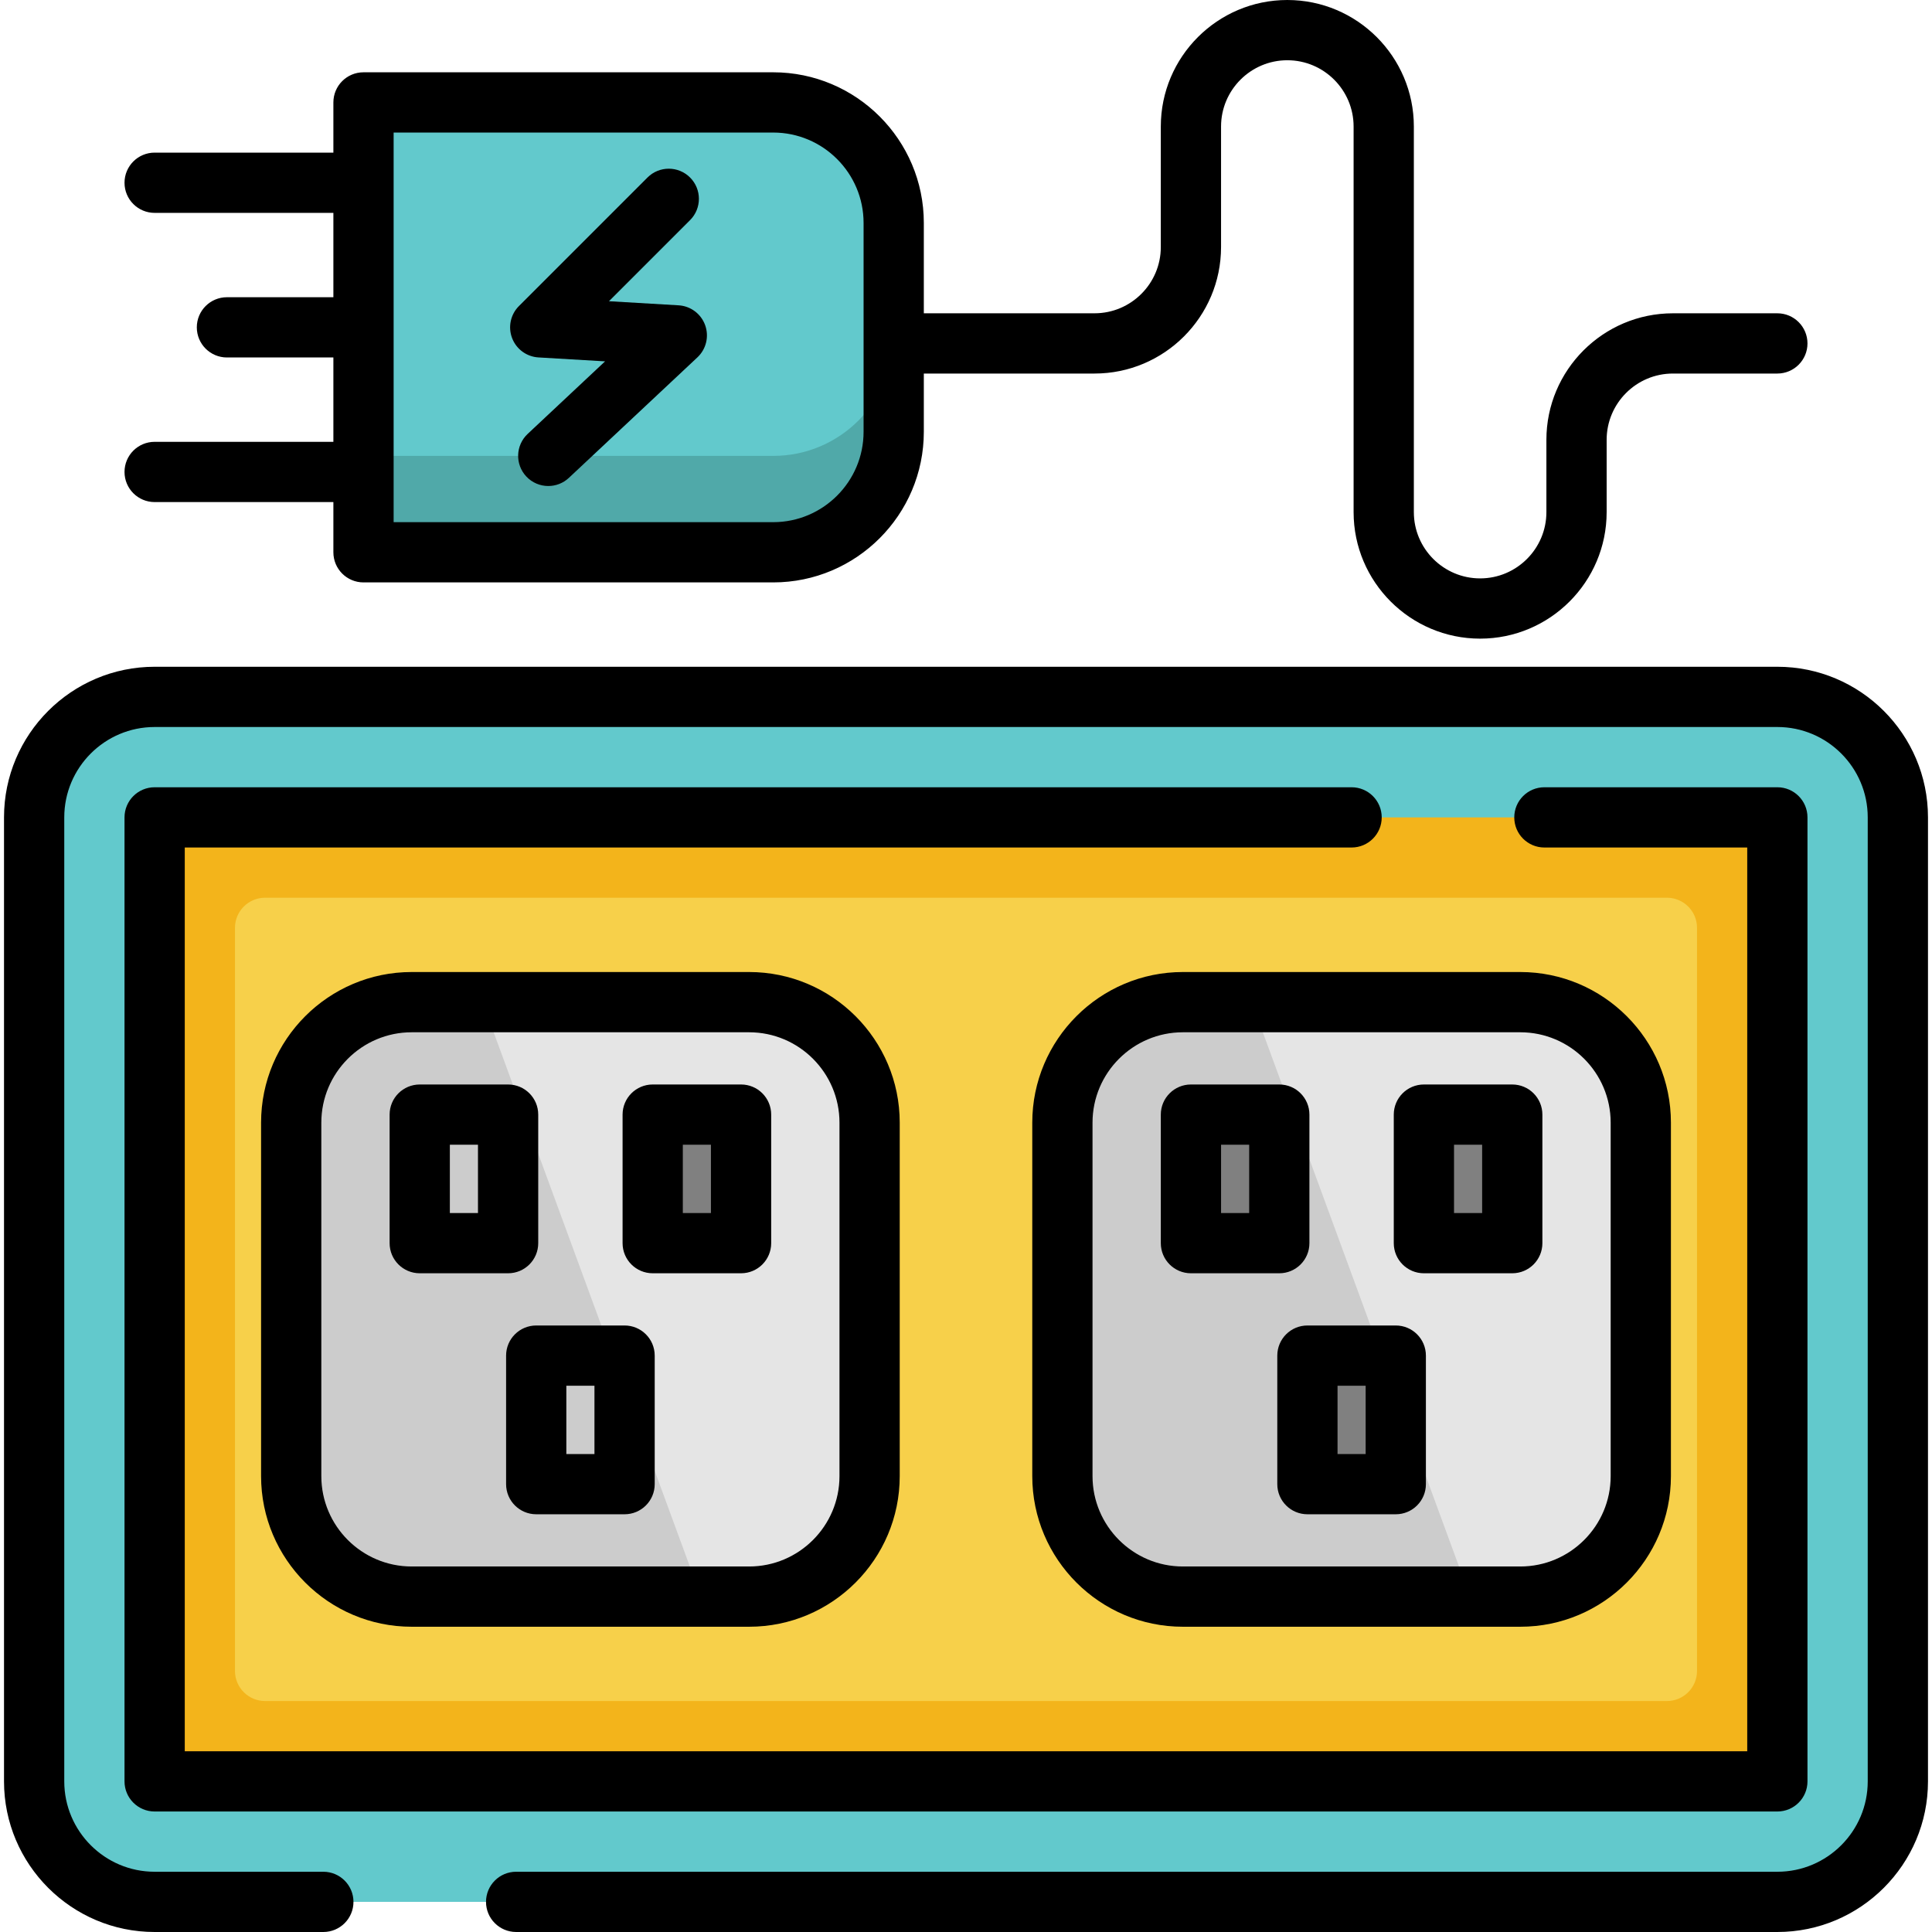
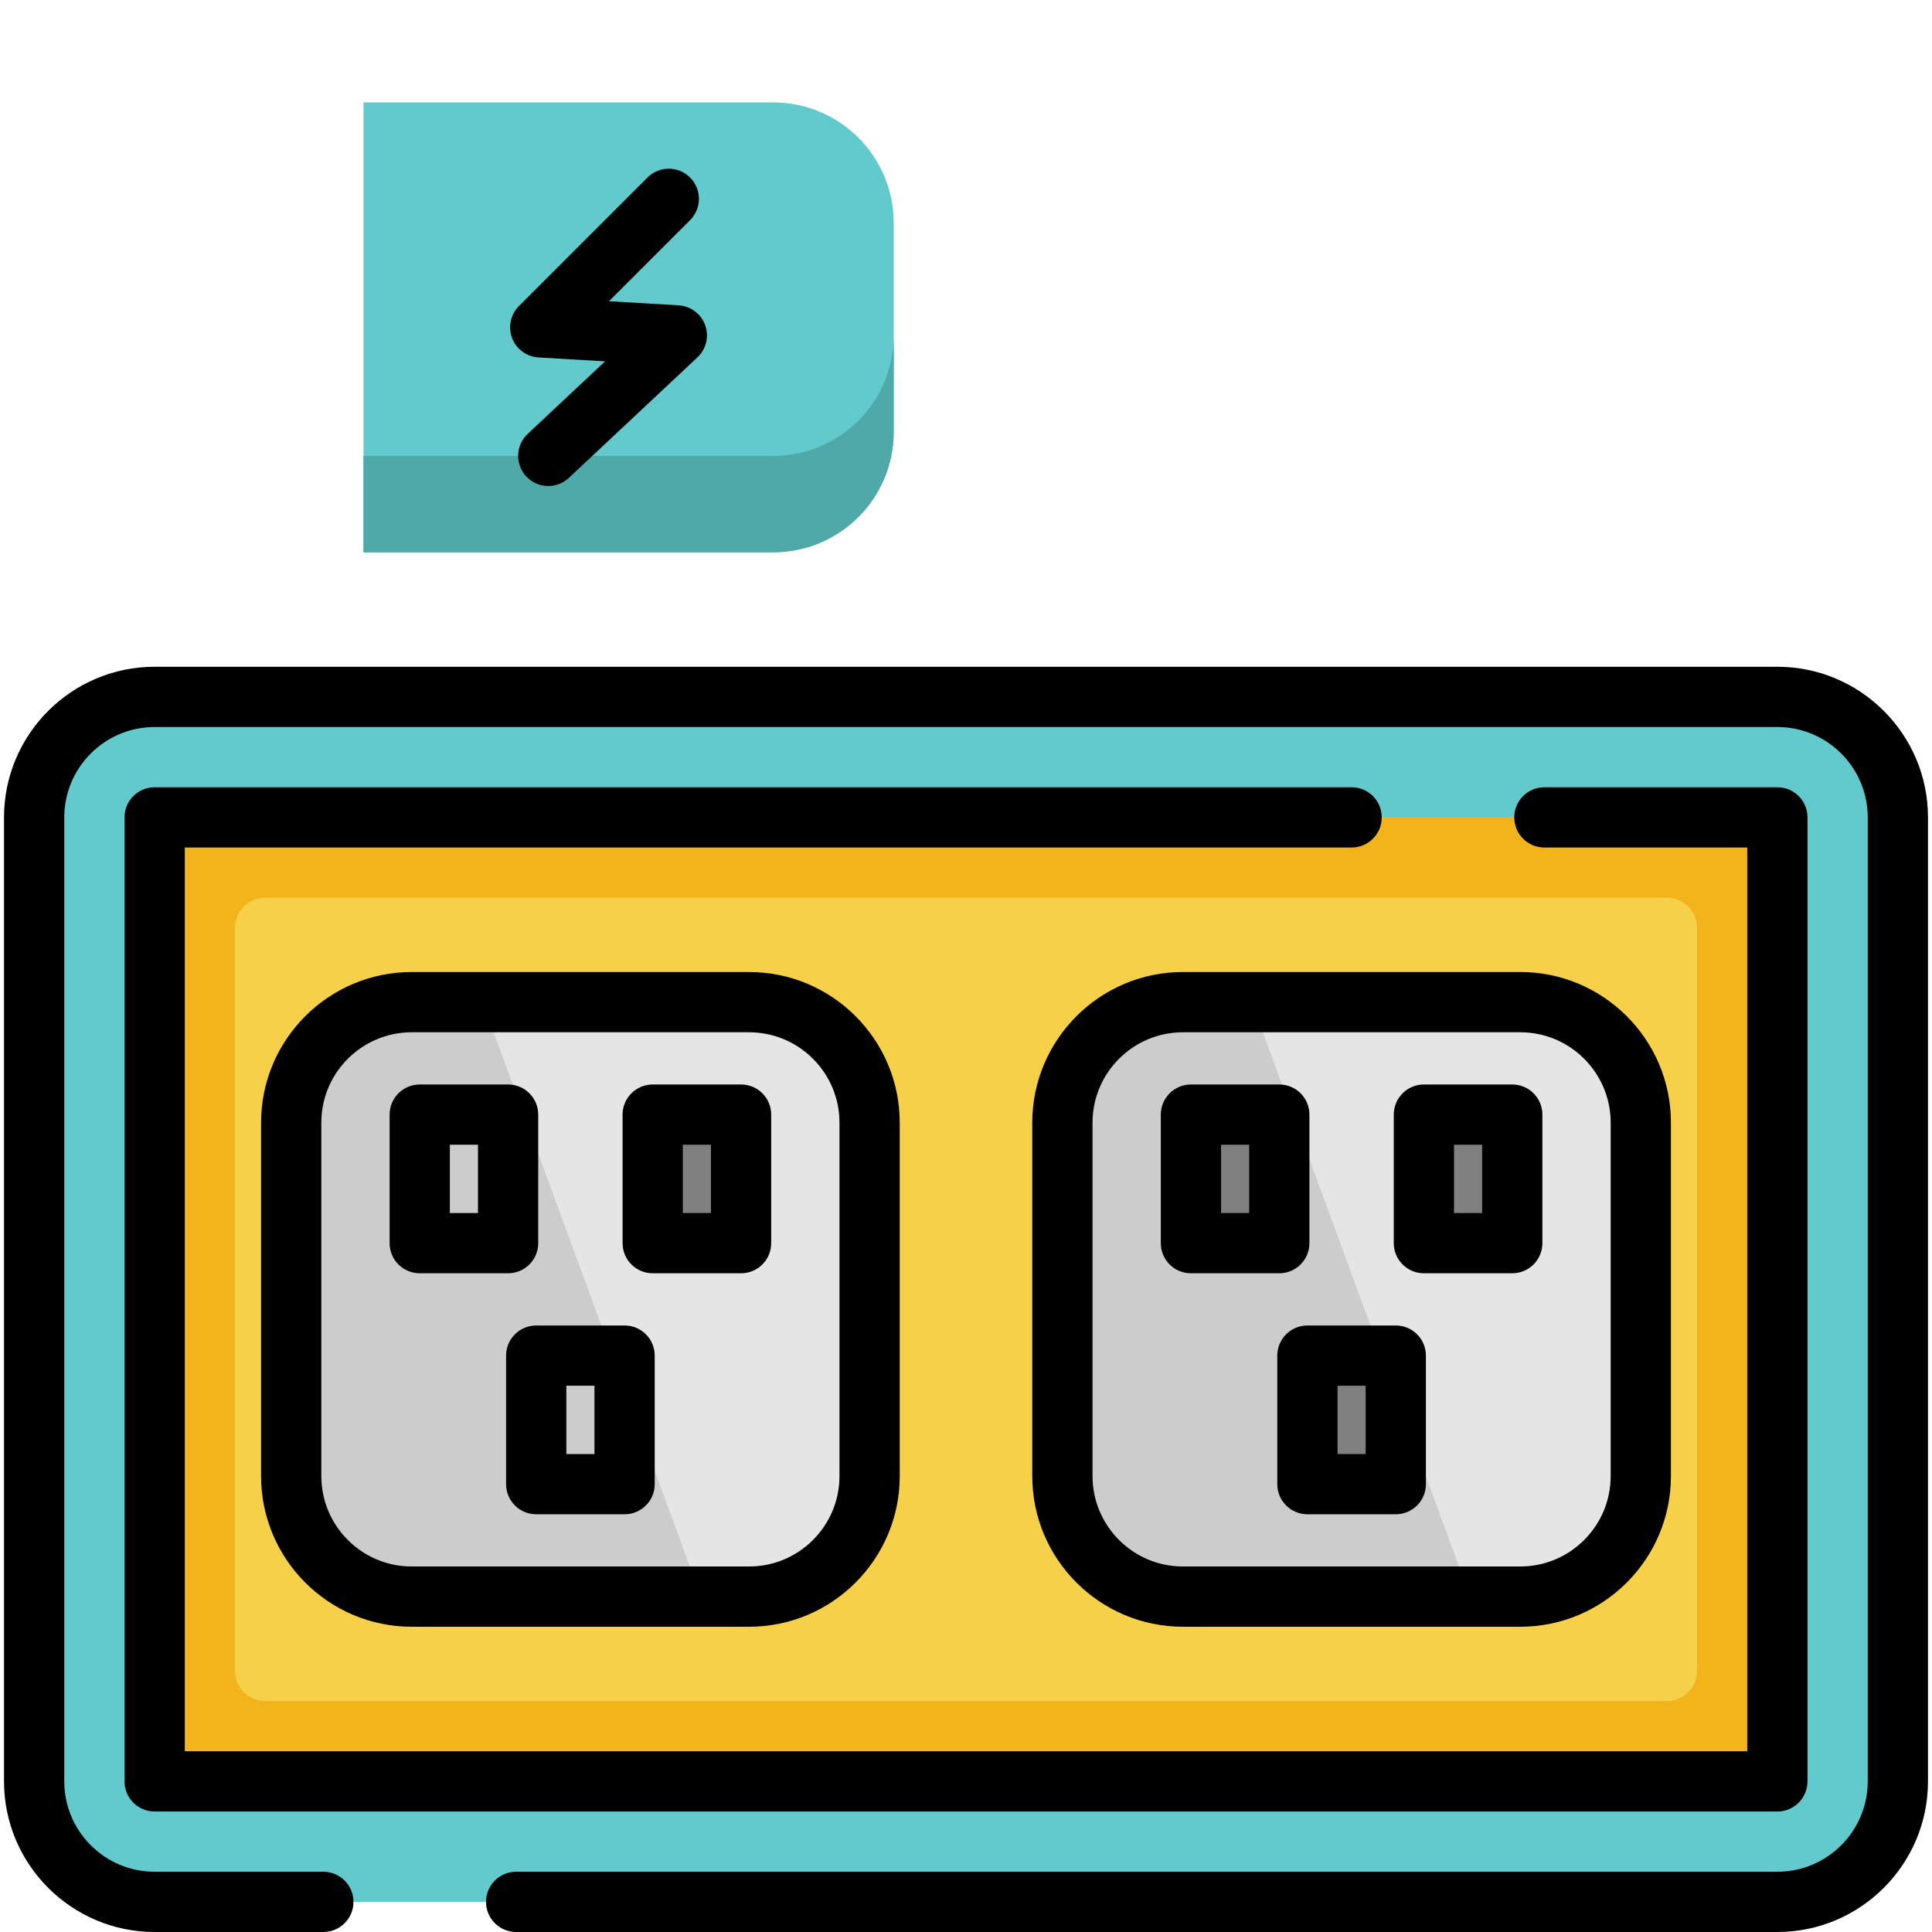
<svg xmlns="http://www.w3.org/2000/svg" version="1.1" id="Layer_1" x="0px" y="0px" viewBox="0 0 512 512" style="enable-background:new 0 0 512 512;" xml:space="preserve">
  <path style="fill:#62C9CC;" d="M471.019,504.017H40.981c-17.637,0-31.933-14.297-31.933-31.933V216.615  c0-17.637,14.297-31.933,31.933-31.933h430.037c17.637,0,31.933,14.297,31.933,31.933v255.468  C502.952,489.72,488.656,504.017,471.019,504.017z" />
  <rect x="40.981" y="216.615" style="fill:#F3B41B;" width="430.037" height="255.468" />
  <path style="fill:#F7D04A;" d="M62.27,442.811V245.888c0-4.409,3.574-7.983,7.983-7.983h371.493c4.409,0,7.983,3.574,7.983,7.983  v196.923c0,4.409-3.574,7.983-7.983,7.983H70.254C65.845,450.794,62.27,447.22,62.27,442.811z" />
  <path style="fill:#E5E5E5;" d="M198.52,423.118h-89.414c-17.637,0-31.933-14.297-31.933-31.933v-93.672  c0-17.637,14.297-31.933,31.933-31.933h89.414c17.637,0,31.933,14.297,31.933,31.933v93.672  C230.453,408.822,216.157,423.118,198.52,423.118z" />
  <g>
    <rect x="111.235" y="295.385" style="fill:#808080;" width="23.418" height="34.062" />
    <rect x="172.973" y="295.385" style="fill:#808080;" width="23.418" height="34.062" />
    <rect x="142.104" y="359.252" style="fill:#808080;" width="23.418" height="34.062" />
  </g>
  <path style="fill:#E5E5E5;" d="M313.48,423.118h89.414c17.637,0,31.933-14.297,31.933-31.933v-93.672  c0-17.637-14.297-31.933-31.933-31.933H313.48c-17.637,0-31.933,14.297-31.933,31.933v93.672  C281.547,408.822,295.843,423.118,313.48,423.118z" />
  <g>
    <path style="fill:#CCCCCC;" d="M313.48,265.58c-17.637,0-31.933,14.297-31.933,31.933v93.672c0,17.637,14.297,31.933,31.933,31.933   h76.104L331.727,265.58H313.48z" />
    <path style="fill:#CCCCCC;" d="M109.643,265.58c-17.637,0-31.933,14.297-31.933,31.933v93.672   c0,17.637,14.297,31.933,31.933,31.933h76.104L127.889,265.58H109.643z" />
  </g>
  <g>
    <rect x="377.347" y="295.385" style="fill:#808080;" width="23.418" height="34.062" />
    <rect x="315.609" y="295.385" style="fill:#808080;" width="23.418" height="34.062" />
    <rect x="346.478" y="359.252" style="fill:#808080;" width="23.418" height="34.062" />
  </g>
  <path style="fill:#62C9CC;" d="M204.906,146.362H96.333V27.143h108.574c17.637,0,31.933,14.297,31.933,31.933v55.351  C236.84,132.065,222.543,146.362,204.906,146.362z" />
  <path style="fill:#50A9A9;" d="M204.906,120.815H96.333v25.547h108.574c17.637,0,31.933-14.297,31.933-31.933V88.882  C236.84,106.518,222.543,120.815,204.906,120.815z" />
  <path d="M471.019,176.699H40.981c-22.011,0-39.917,17.906-39.917,39.917v255.468C1.064,494.094,18.971,512,40.981,512h44.707  c4.409,0,7.983-3.573,7.983-7.983c0-4.41-3.574-7.983-7.983-7.983H40.981c-13.207,0-23.95-10.745-23.95-23.95V216.615  c0-13.206,10.743-23.95,23.95-23.95h430.037c13.207,0,23.95,10.745,23.95,23.95v255.468c0,13.206-10.743,23.95-23.95,23.95H136.782  c-4.409,0-7.983,3.573-7.983,7.983c0,4.41,3.574,7.983,7.983,7.983h334.237c22.011,0,39.917-17.906,39.917-39.917V216.615  C510.936,194.605,493.029,176.699,471.019,176.699z" />
  <path d="M358.187,208.632H40.981c-4.409,0-7.983,3.573-7.983,7.983v255.468c0,4.41,3.574,7.983,7.983,7.983h430.037  c4.409,0,7.983-3.573,7.983-7.983V216.615c0-4.41-3.574-7.983-7.983-7.983h-61.738c-4.409,0-7.983,3.573-7.983,7.983  s3.574,7.983,7.983,7.983h53.755V464.1H48.965V224.599h309.222c4.409,0,7.983-3.573,7.983-7.983S362.596,208.632,358.187,208.632z" />
  <path d="M109.106,257.597c-22.011,0-39.917,17.906-39.917,39.917v93.672c0,22.011,17.906,39.917,39.917,39.917h89.414  c22.011,0,39.917-17.906,39.917-39.917v-93.672c0-22.011-17.906-39.917-39.917-39.917H109.106z M222.47,297.514v93.672  c0,13.206-10.743,23.95-23.95,23.95h-89.414c-13.207,0-23.95-10.745-23.95-23.95v-93.672c0-13.206,10.743-23.95,23.95-23.95h89.414  C211.726,273.563,222.47,284.308,222.47,297.514z" />
  <path d="M142.636,329.447v-34.062c0-4.41-3.574-7.983-7.983-7.983h-23.418c-4.409,0-7.983,3.573-7.983,7.983v34.062  c0,4.41,3.574,7.983,7.983,7.983h23.418C139.062,337.43,142.636,333.857,142.636,329.447z M126.669,321.464h-7.451v-18.096h7.451  V321.464z" />
  <path d="M172.973,287.401c-4.409,0-7.983,3.573-7.983,7.983v34.062c0,4.41,3.574,7.983,7.983,7.983h23.418  c4.409,0,7.983-3.573,7.983-7.983v-34.062c0-4.41-3.574-7.983-7.983-7.983H172.973z M188.407,321.464h-7.451v-18.096h7.451V321.464z  " />
  <path d="M165.522,351.268h-23.418c-4.409,0-7.983,3.573-7.983,7.983v34.062c0,4.41,3.574,7.983,7.983,7.983h23.418  c4.409,0,7.983-3.573,7.983-7.983v-34.062C173.505,354.842,169.931,351.268,165.522,351.268z M157.538,385.331h-7.451v-18.096h7.451  V385.331z" />
  <path d="M273.563,297.514v93.672c0,22.011,17.906,39.917,39.917,39.917h89.414c22.011,0,39.917-17.906,39.917-39.917v-93.672  c0-22.011-17.906-39.917-39.917-39.917H313.48C291.47,257.597,273.563,275.503,273.563,297.514z M426.844,297.514v93.672  c0,13.206-10.743,23.95-23.95,23.95H313.48c-13.207,0-23.95-10.745-23.95-23.95v-93.672c0-13.206,10.743-23.95,23.95-23.95h89.414  C416.101,273.563,426.844,284.308,426.844,297.514z" />
  <path d="M377.347,337.43h23.418c4.409,0,7.983-3.573,7.983-7.983v-34.062c0-4.41-3.574-7.983-7.983-7.983h-23.418  c-4.409,0-7.983,3.573-7.983,7.983v34.062C369.364,333.857,372.938,337.43,377.347,337.43z M385.331,303.368h7.451v18.096h-7.451  V303.368z" />
  <path d="M307.626,295.385v34.062c0,4.41,3.574,7.983,7.983,7.983h23.418c4.409,0,7.983-3.573,7.983-7.983v-34.062  c0-4.41-3.574-7.983-7.983-7.983h-23.418C311.2,287.401,307.626,290.975,307.626,295.385z M323.593,303.368h7.451v18.096h-7.451  V303.368z" />
  <path d="M369.896,351.268h-23.418c-4.409,0-7.983,3.573-7.983,7.983v34.062c0,4.41,3.574,7.983,7.983,7.983h23.418  c4.409,0,7.983-3.573,7.983-7.983v-34.062C377.879,354.842,374.305,351.268,369.896,351.268z M361.913,385.331h-7.451v-18.096h7.451  V385.331z" />
-   <path d="M40.981,117.089c-4.409,0-7.983,3.573-7.983,7.983c0,4.41,3.574,7.983,7.983,7.983h47.368v13.306  c0,4.41,3.574,7.983,7.983,7.983h108.574c22.011,0,39.917-17.906,39.917-39.917V98.994h45.239c18.488,0,33.53-15.042,33.53-33.53  V33.53c0-9.684,7.879-17.563,17.563-17.563c9.684,0,17.563,7.879,17.563,17.563v102.187c0,18.488,15.042,33.53,33.53,33.53  s33.53-15.042,33.53-33.53v-19.16c0-9.684,7.879-17.563,17.563-17.563h27.676c4.409,0,7.983-3.573,7.983-7.983  c0-4.41-3.574-7.983-7.983-7.983h-27.676c-18.488,0-33.53,15.042-33.53,33.53v19.16c0,9.684-7.879,17.563-17.563,17.563  s-17.563-7.879-17.563-17.563V33.53c0-18.488-15.042-33.53-33.53-33.53s-33.53,15.042-33.53,33.53v31.933  c0,9.684-7.879,17.563-17.563,17.563h-45.239v-23.95c0-22.011-17.906-39.917-39.917-39.917H96.333c-4.409,0-7.983,3.573-7.983,7.983  v13.306H40.981c-4.409,0-7.983,3.573-7.983,7.983s3.574,7.983,7.983,7.983h47.368v22.353H60.141c-4.409,0-7.983,3.573-7.983,7.983  s3.574,7.983,7.983,7.983h28.208v22.353H40.981z M104.316,35.127h100.59c13.207,0,23.95,10.745,23.95,23.95v55.351  c0,13.206-10.743,23.95-23.95,23.95h-100.59V35.127z" />
  <path d="M142.7,94.722l17.651,1.039l-20.513,19.229c-3.217,3.016-3.38,8.067-0.364,11.285c1.572,1.675,3.696,2.523,5.826,2.523  c1.956,0,3.918-0.715,5.459-2.159l34.062-31.933c2.328-2.182,3.133-5.54,2.047-8.54s-3.853-5.067-7.038-5.254l-18.445-1.085  l21.491-21.491c3.118-3.119,3.118-8.173,0-11.291c-3.118-3.117-8.173-3.117-11.29,0l-34.062,34.062  c-2.223,2.224-2.935,5.544-1.817,8.483C136.823,92.528,139.561,94.537,142.7,94.722z" />
  <g>
</g>
  <g>
</g>
  <g>
</g>
  <g>
</g>
  <g>
</g>
  <g>
</g>
  <g>
</g>
  <g>
</g>
  <g>
</g>
  <g>
</g>
  <g>
</g>
  <g>
</g>
  <g>
</g>
  <g>
</g>
  <g>
</g>
</svg>